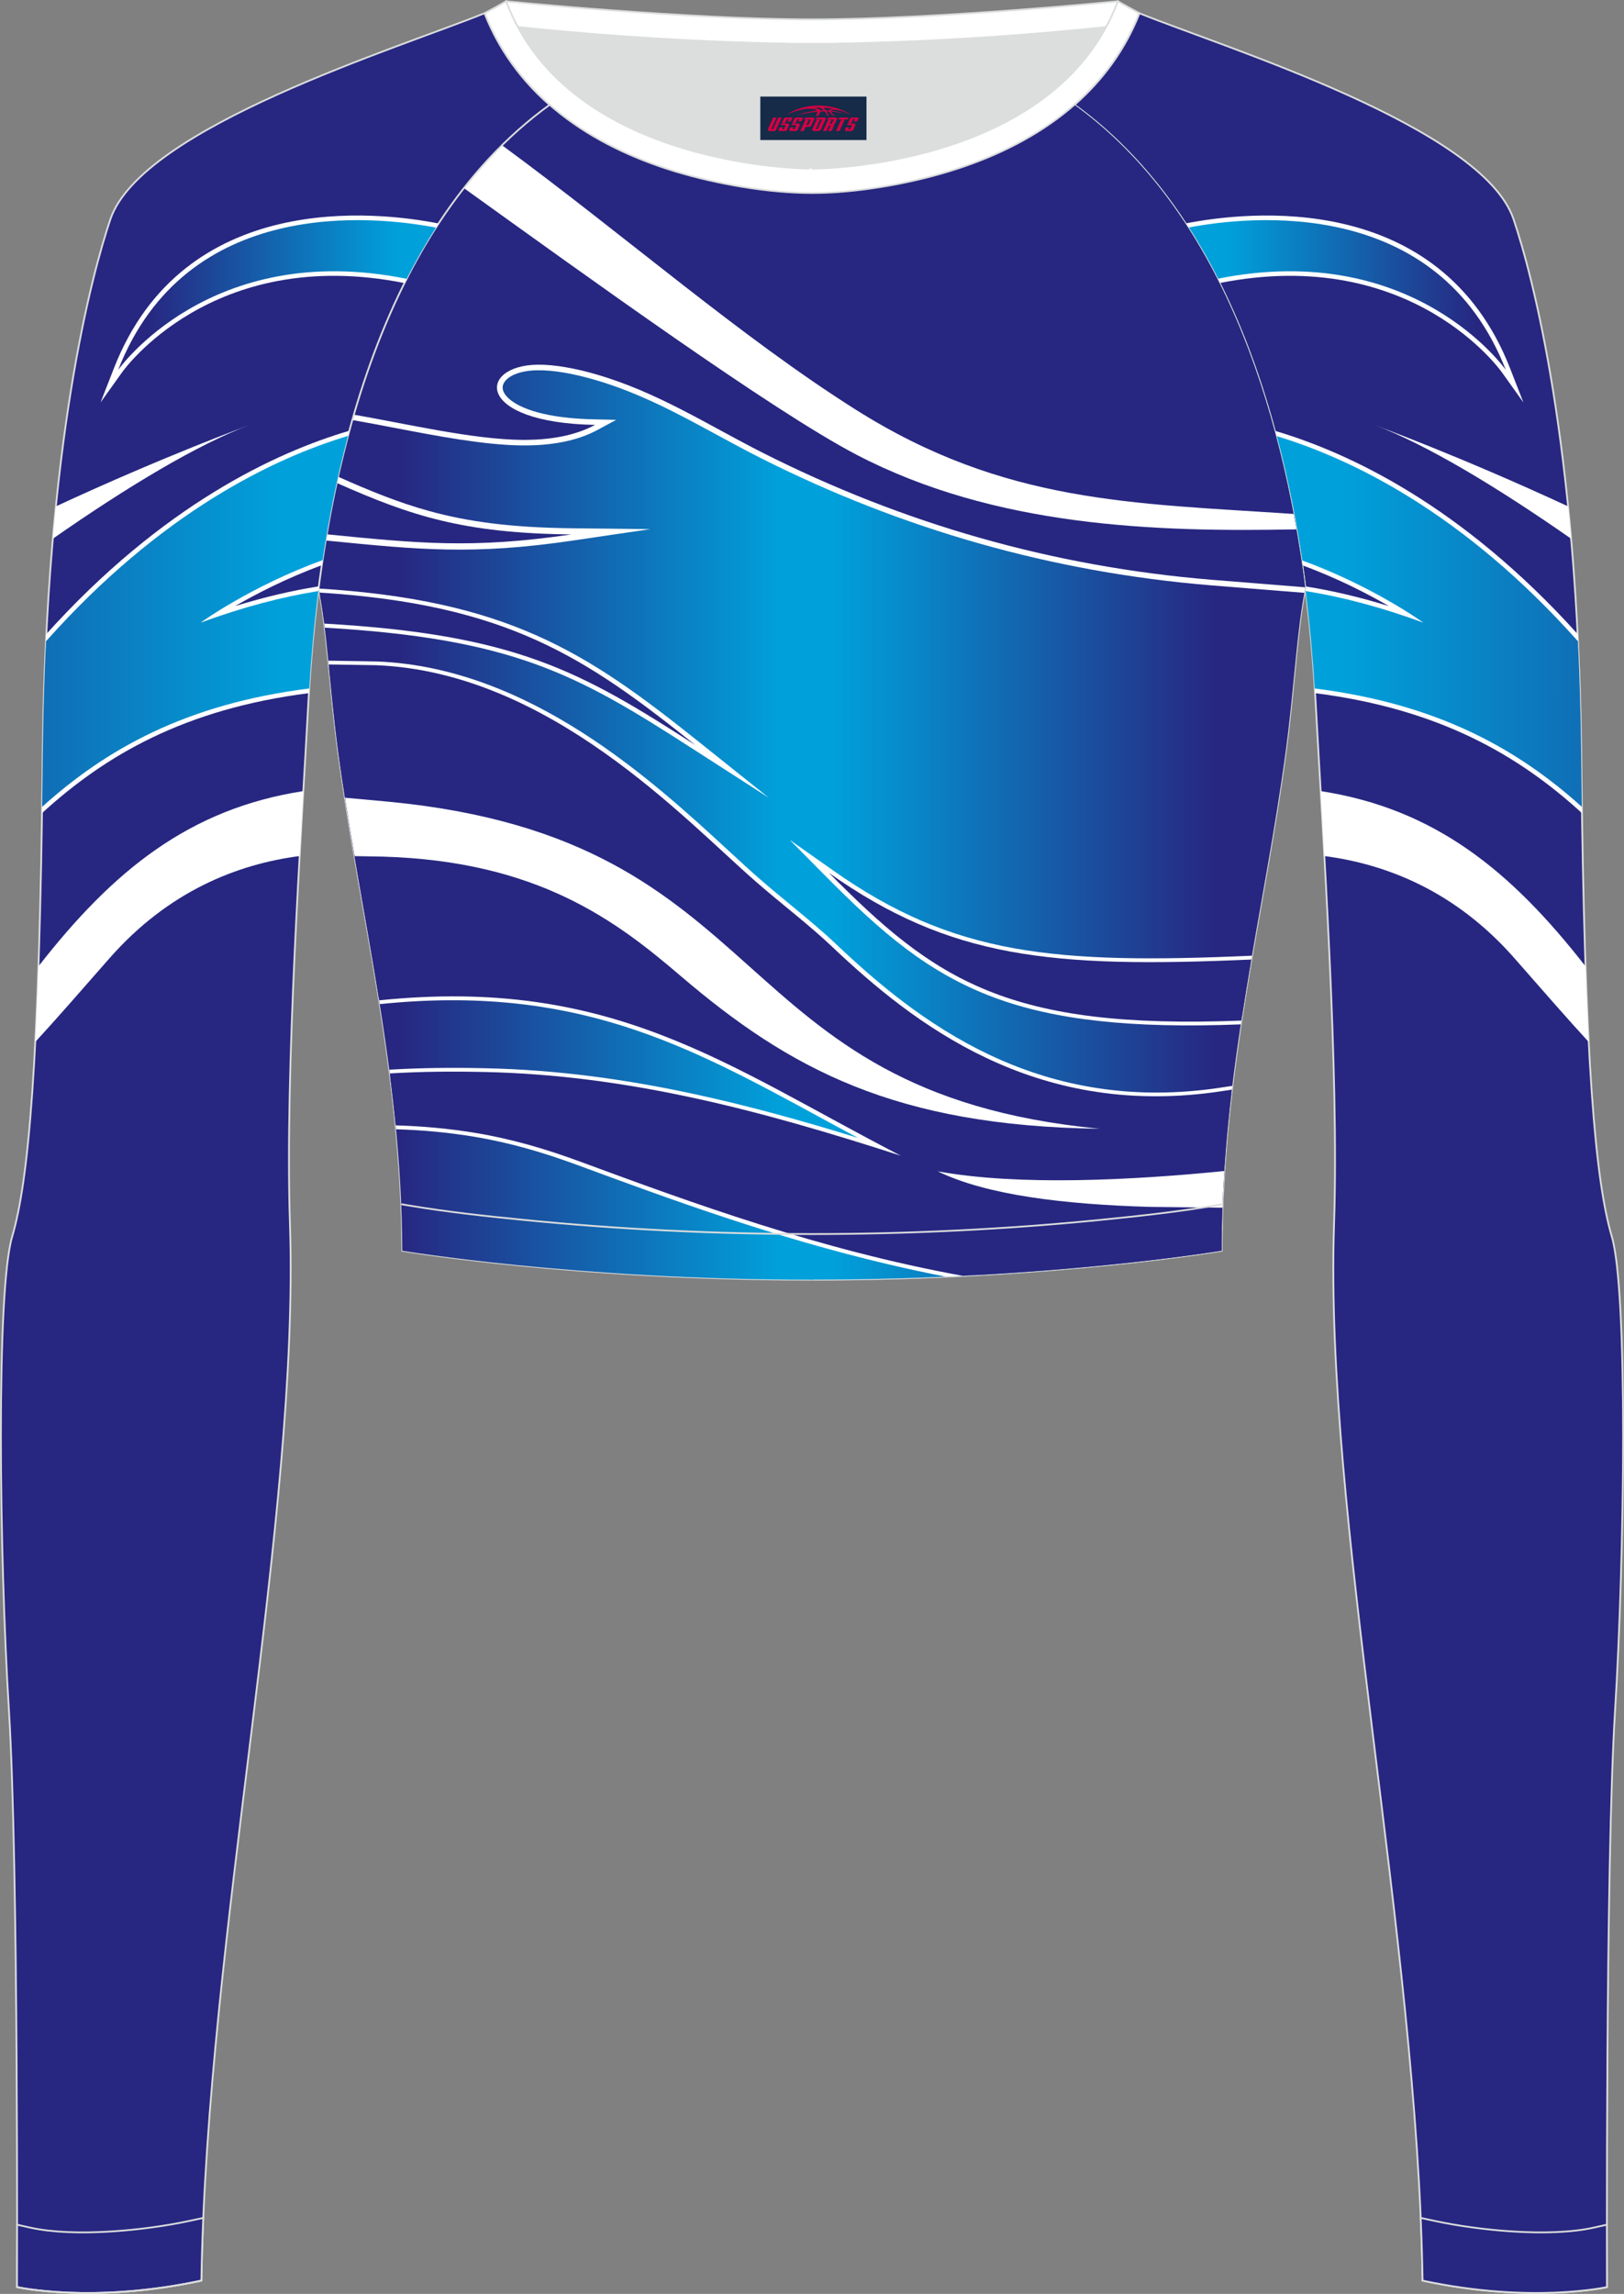
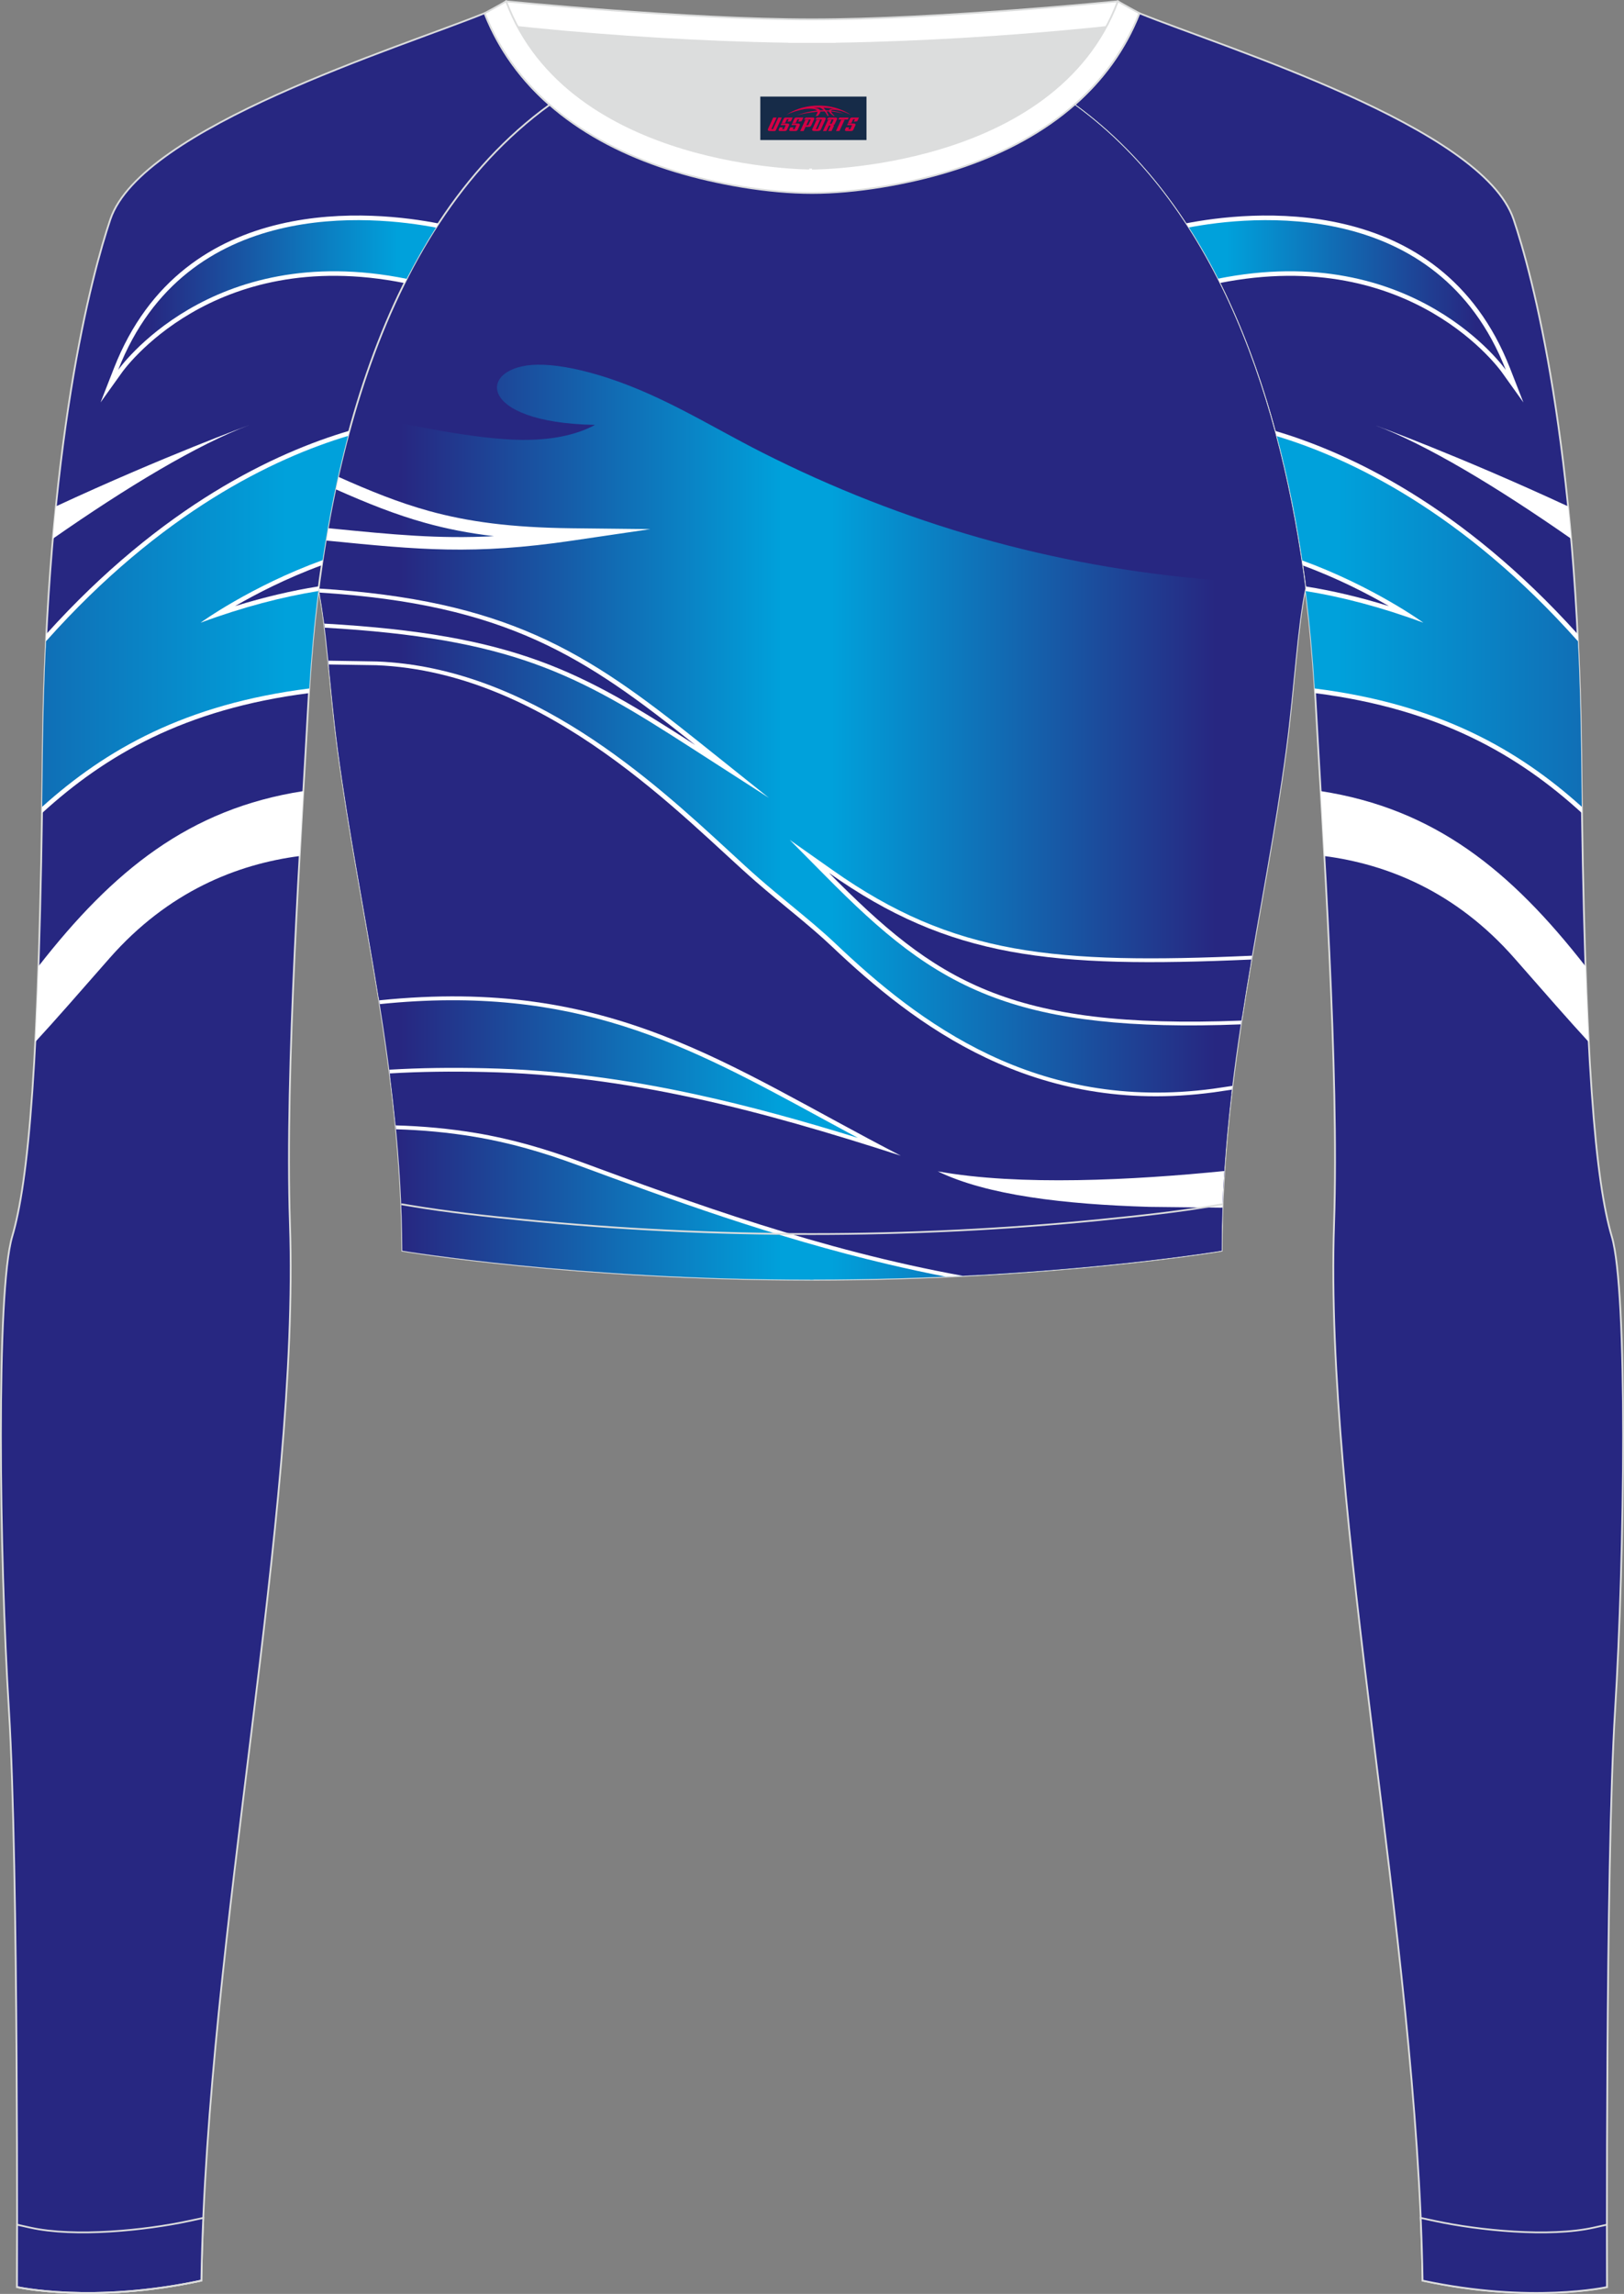
<svg xmlns="http://www.w3.org/2000/svg" version="1.1" id="图层_1" x="0px" y="0px" width="367.03px" height="518.23px" viewBox="0 0 367.03 518.23" enable-background="new 0 0 367.03 518.23" xml:space="preserve">
  <rect x="0" y="0" width="367.03" height="518.23" fill="#808080" stroke="none" />
  <g>
    <path fill-rule="evenodd" clip-rule="evenodd" fill="#DCDDDD" d="M113.76,2.85c0,0,45.04,4.28,69.79,4.28s70.34-3.09,70.34-3.09   S241.33,40.8,183.46,40.8C125.59,40.79,113.76,2.85,113.76,2.85z" />
    <path fill-rule="evenodd" clip-rule="evenodd" fill="#FFFFFF" stroke="#DCDDDD" stroke-width="0.4" stroke-miterlimit="22.926" d="   M258.74,5.16l-5.47,0.6c-18.61,2.04-37.83,3.37-56.53,3.92c-2.57,0.08-5.14,0.13-7.72,0.17v0.04h-11.01V9.85   c-2.57-0.04-5.14-0.09-7.72-0.17c-18.7-0.55-37.91-1.88-56.53-3.92l-5.47-0.6l6.07-4.87c0,0,40.87,4.09,69.14,4.09   s69.11-4.09,69.11-4.09L258.74,5.16z" />
    <path fill-rule="evenodd" clip-rule="evenodd" fill="#272781" stroke="#DCDDDD" stroke-width="0.4" stroke-miterlimit="22.926" d="   M342.07,49.53c4.19,12.38,14.56,50.77,15.29,121.02s3.28,96.45,6.92,108.83c3.64,12.37,2.91,71.7,0.73,107.01   c-2.18,35.3-1.82,130.3-1.82,130.3s-17.11,3.82-41.67-1.46c-1.26-78.2-22.24-172.66-20.02-238.76c1.17-34.86-2.6-88.69-4.18-118.11   c-2.53-47.15-14.73-105.86-54.5-134.67v-0.01c6.29-5.51,11.4-12.33,14.69-20.69C276.77,10.8,335.02,28.67,342.07,49.53z" />
    <g>
      <path fill-rule="evenodd" clip-rule="evenodd" fill="#FFFFFF" d="M288.67,99.61c-0.2-0.77-0.41-1.54-0.61-2.3    c16.7,4.91,42.27,16.85,68.49,45.93c0.05,1.07,0.1,2.15,0.15,3.24C330.79,117.01,305.43,104.73,288.67,99.61L288.67,99.61z     M357.48,180.86l0.05,2.84c-14.32-13.07-32.21-23.53-60.32-27.11l-0.13-2.09C325.05,157.97,343.1,168.09,357.48,180.86    L357.48,180.86z M321.35,141.65l7.09,2.63l-6.14-4.43c-0.05-0.03-11.64-8.47-28.36-14.46c0.12,0.76,0.24,1.53,0.35,2.3    c8.08,2.97,14.87,6.5,19.6,9.24c-6.62-2.05-12.86-3.5-18.65-4.42l-0.29-0.04c0.09,0.71,0.18,1.42,0.27,2.13    C303.12,135.88,311.91,138.16,321.35,141.65z" />
      <linearGradient id="SVGID_1_" gradientUnits="userSpaceOnUse" x1="-503.091" y1="140.375" x2="-636.224" y2="140.375" gradientTransform="matrix(-1 0 0 1 -200.61 0)">
        <stop offset="0" style="stop-color:#00A1DB" />
        <stop offset="1" style="stop-color:#272781" />
      </linearGradient>
      <path fill-rule="evenodd" clip-rule="evenodd" fill="url(#SVGID_1_)" d="M294.11,126.54c16.31,5.93,27.58,14.14,27.58,14.14    c-9.61-3.56-18.56-5.86-26.61-7.15c0.95,7.49,1.61,14.87,2.05,22.01c28.04,3.52,46.01,13.81,60.36,26.73    c-0.05-3.77-0.1-7.67-0.14-11.73c-0.09-9.09-0.35-17.64-0.73-25.67c-26.04-29.23-51.51-41.36-68.25-46.39    C290.84,107.75,292.71,117.19,294.11,126.54z" />
      <path fill-rule="evenodd" clip-rule="evenodd" fill="#FFFFFF" d="M354.39,114.4c-24.47-11.36-43.8-18.4-43.8-18.4    c11.73,4.37,27.85,14.09,44.48,25.7C354.86,119.2,354.63,116.77,354.39,114.4z" />
      <path fill-rule="evenodd" clip-rule="evenodd" fill="#FFFFFF" d="M267.9,50.49c13.86-2.73,57.54-7.8,73.38,32.72l3.01,7.7    l-4.81-6.73c-0.06-0.09-20.23-28.94-63.88-20.23c-0.32-0.64-0.64-1.27-0.97-1.9c33.26-6.85,53.48,7.55,61.92,15.76    c-16.77-31.73-54.05-27.98-67.46-25.46C268.7,51.73,268.3,51.11,267.9,50.49z" />
      <linearGradient id="SVGID_2_" gradientUnits="userSpaceOnUse" x1="-477.828" y1="66.656" x2="-534.187" y2="66.656" gradientTransform="matrix(-1 0 0 1 -200.61 0)">
        <stop offset="0" style="stop-color:#00A1DB" />
        <stop offset="1" style="stop-color:#272781" />
      </linearGradient>
      <path fill-rule="evenodd" clip-rule="evenodd" fill="url(#SVGID_2_)" d="M275.12,62.99c44.51-9.01,65.2,20.59,65.2,20.59    c-15.38-39.35-57.74-34.86-71.82-32.16C270.88,55.14,273.09,59.01,275.12,62.99z" />
      <path fill-rule="evenodd" clip-rule="evenodd" fill="#FFFFFF" d="M359.04,235.38c-4.37-4.73-9.7-10.84-16.77-18.9    c-13.3-15.14-28.89-21.26-42.97-23.09c-0.28-5.08-0.56-10-0.83-14.67c25.81,3.99,43.01,17.99,59.86,39.59    C358.54,224.58,358.78,230.24,359.04,235.38z" />
    </g>
    <path fill-rule="evenodd" clip-rule="evenodd" fill="#272781" stroke="#DCDDDD" stroke-width="0.4" stroke-miterlimit="22.926" d="   M72.01,132.93L72.01,132.93c1.86,8.67,2.5,22.24,4.37,36.34c4.92,36.95,14.4,72.23,14.55,113.28c0,0,38.98,6.55,92.58,6.55   s92.58-6.55,92.58-6.55c0-40.87,9.62-76.33,14.55-113.28c1.88-14.1,2.51-27.66,4.37-36.34c-5.31-41.2-19.32-85.35-52.11-109.17   l-0.1-0.07c-7.94,6.95-17.78,11.81-28.28,15.01c-9.35,2.85-21.14,4.92-31.01,4.91c-9.87,0.01-21.66-2.05-31.01-4.91   c-10.51-3.21-20.34-8.07-28.28-15.01l-0.09,0.07l0,0l-0.02,0.01c-0.57,0.41-1.13,0.83-1.69,1.26l-0.55,0.43   c-0.37,0.29-0.74,0.57-1.1,0.86c-0.22,0.18-0.44,0.36-0.67,0.54c-0.34,0.27-0.67,0.55-1,0.83l-0.63,0.53   c-0.36,0.31-0.71,0.62-1.07,0.93c-0.18,0.15-0.35,0.31-0.53,0.46c-0.52,0.46-1.03,0.93-1.53,1.4l-0.26,0.25   c-0.42,0.4-0.84,0.8-1.26,1.21l-0.53,0.52c-0.33,0.33-0.67,0.66-0.99,1l-0.52,0.53c-0.32,0.33-0.64,0.67-0.96,1.01l-0.54,0.58   c-0.33,0.36-0.66,0.72-0.99,1.09l-0.42,0.47c-0.46,0.51-0.91,1.03-1.35,1.56l-0.37,0.45c-0.34,0.4-0.67,0.8-1,1.21l-0.46,0.57   c-0.29,0.36-0.57,0.71-0.85,1.07l-0.51,0.65c-0.29,0.38-0.58,0.76-0.87,1.15l-0.39,0.51c-0.33,0.45-0.66,0.9-0.99,1.36l-0.3,0.41   c-0.4,0.56-0.8,1.13-1.19,1.69l-0.4,0.6c-0.26,0.38-0.52,0.77-0.78,1.15l-0.49,0.74c-0.24,0.36-0.47,0.73-0.7,1.09l-0.44,0.7   c-0.25,0.4-0.49,0.8-0.74,1.2l-0.4,0.65c-0.3,0.49-0.59,0.98-0.88,1.48l-0.2,0.34l0,0l-0.18,0.32c-0.29,0.51-0.58,1.02-0.87,1.53   l-0.37,0.66c-0.23,0.41-0.46,0.83-0.68,1.25l-0.39,0.73l-0.63,1.21l-0.39,0.75c-0.22,0.44-0.44,0.88-0.66,1.32l-0.31,0.62   c-0.31,0.63-0.62,1.25-0.91,1.89l-0.35,0.74l-0.56,1.2l-0.42,0.92l-0.49,1.09l-0.39,0.88l-0.51,1.19l-0.35,0.83l-0.53,1.28   l-0.31,0.76c-0.26,0.65-0.53,1.31-0.78,1.97l-0.25,0.64l-0.53,1.38l-0.35,0.94l-0.4,1.1l-0.37,1.02l-0.39,1.1l-0.32,0.92   c-0.15,0.44-0.3,0.89-0.45,1.33l-0.41,1.23c-0.16,0.5-0.33,1.01-0.49,1.51l-0.34,1.09l-0.3,0.98l-0.34,1.11l-0.3,0.99l-0.34,1.16   l-0.28,0.98l-0.31,1.09l-0.32,1.16c-0.17,0.64-0.35,1.28-0.51,1.92l-0.27,1.02l-0.31,1.22l-0.21,0.85l-0.3,1.22l-0.25,1.04   l-0.24,1.02l-0.29,1.27l-0.21,0.92l-0.02,0.08c-0.14,0.65-0.29,1.29-0.43,1.94l-0.21,1.01l-0.23,1.09l-0.24,1.2l-0.19,0.95   l-0.23,1.18l-0.19,0.98l-0.23,1.2l-0.18,1l-0.19,1.08l-0.01,0.04c-0.11,0.65-0.23,1.3-0.34,1.95l-0.22,1.3l-0.14,0.86l-0.18,1.13   l-0.16,1.06l-0.18,1.21l-0.12,0.81l-0.18,1.25l-0.14,1l-0.15,1.1C72.18,131.64,72.09,132.28,72.01,132.93z" />
    <linearGradient id="SVGID_3_" gradientUnits="userSpaceOnUse" x1="176.703" y1="156.398" x2="90.594" y2="156.398">
      <stop offset="0" style="stop-color:#00A1DB" />
      <stop offset="1" style="stop-color:#272781" />
    </linearGradient>
    <path fill-rule="evenodd" clip-rule="evenodd" fill="url(#SVGID_3_)" d="M183.86,289.1V43.6h-0.34   c-9.87,0.01-21.66-2.05-31.01-4.91c-10.51-3.21-20.34-8.07-28.28-15.01l-0.09,0.07l0,0l-0.02,0.01c-0.57,0.41-1.13,0.83-1.69,1.26   l-0.55,0.43c-0.37,0.29-0.74,0.57-1.1,0.86c-0.22,0.18-0.44,0.36-0.67,0.54c-0.34,0.27-0.67,0.55-1,0.83l-0.63,0.53   c-0.36,0.31-0.71,0.62-1.07,0.93c-0.18,0.15-0.35,0.31-0.53,0.46c-0.52,0.46-1.03,0.93-1.53,1.4l-0.26,0.25   c-0.42,0.4-0.84,0.8-1.26,1.21l-0.53,0.52c-0.33,0.33-0.67,0.66-0.99,1l-0.52,0.53c-0.32,0.33-0.64,0.67-0.96,1.01l-0.54,0.58   c-0.33,0.36-0.66,0.72-0.99,1.09l-0.42,0.47c-0.46,0.51-0.91,1.03-1.35,1.56l-0.37,0.45c-0.34,0.4-0.67,0.8-1,1.21l-0.46,0.57   c-0.29,0.36-0.57,0.71-0.85,1.07l-0.51,0.65c-0.29,0.38-0.58,0.76-0.87,1.15l-0.39,0.51c-0.33,0.45-0.66,0.9-0.99,1.36l-0.3,0.41   c-0.4,0.56-0.8,1.13-1.19,1.69l-0.4,0.6c-0.26,0.38-0.52,0.77-0.78,1.15l-0.49,0.74c-0.24,0.36-0.47,0.73-0.7,1.09l-0.44,0.7   c-0.25,0.4-0.49,0.8-0.74,1.2l-0.4,0.65c-0.3,0.49-0.59,0.98-0.88,1.48l-0.2,0.34l0,0l-0.18,0.32c-0.29,0.51-0.58,1.02-0.87,1.53   l-0.37,0.66c-0.23,0.41-0.46,0.83-0.68,1.25l-0.39,0.73l-0.63,1.21l-0.39,0.75c-0.22,0.44-0.44,0.88-0.66,1.32l-0.31,0.62   c-0.31,0.63-0.62,1.25-0.91,1.89l-0.35,0.74l-0.56,1.2l-0.42,0.92l-0.49,1.09l-0.39,0.88l-0.51,1.19l-0.35,0.83l-0.53,1.28   l-0.31,0.76c-0.26,0.65-0.53,1.31-0.78,1.97l-0.25,0.64l-0.53,1.38l-0.35,0.94l-0.4,1.1l-0.37,1.02l-0.39,1.1l-0.32,0.92   c-0.15,0.44-0.3,0.89-0.45,1.33l-0.41,1.23c-0.16,0.5-0.33,1.01-0.49,1.51l-0.34,1.09l-0.3,0.98l-0.34,1.11l-0.3,0.99l-0.34,1.16   l-0.28,0.98l-0.31,1.09L79,97.11c-0.17,0.64-0.35,1.28-0.51,1.92l-0.27,1.02l-0.31,1.22l-0.21,0.85l-0.3,1.22l-0.25,1.04   l-0.24,1.02l-0.29,1.27l-0.21,0.92l-0.02,0.08c-0.14,0.65-0.29,1.29-0.43,1.94l-0.21,1.01l-0.23,1.09l-0.24,1.2l-0.19,0.95   l-0.23,1.18l-0.19,0.98l-0.23,1.2l-0.18,1l-0.19,1.08l-0.01,0.04c-0.11,0.65-0.23,1.3-0.34,1.95l-0.22,1.3l-0.14,0.86l-0.18,1.13   l-0.16,1.06l-0.18,1.21l-0.12,0.81l-0.18,1.25l-0.14,1l-0.15,1.1c-0.09,0.65-0.17,1.29-0.26,1.93l0,0   c1.86,8.67,2.5,22.24,4.37,36.34c4.92,36.95,14.4,72.23,14.55,113.28c0,0,38.98,6.55,92.58,6.55L183.86,289.1z" />
    <linearGradient id="SVGID_4_" gradientUnits="userSpaceOnUse" x1="187.819" y1="156.393" x2="274.598" y2="156.393">
      <stop offset="0" style="stop-color:#00A1DB" />
      <stop offset="1" style="stop-color:#272781" />
    </linearGradient>
    <path fill-rule="evenodd" clip-rule="evenodd" fill="url(#SVGID_4_)" d="M183.17,289.1V43.6h0.34c9.87,0.01,21.66-2.05,31.01-4.91   c10.51-3.21,20.34-8.07,28.28-15.01l0.1,0.07c32.79,23.82,46.8,67.98,52.11,109.17c-1.86,8.67-2.5,22.24-4.37,36.34   c-4.92,36.95-14.55,72.41-14.55,113.28c0,0-38.98,6.55-92.58,6.55L183.17,289.1z" />
    <path fill-rule="evenodd" clip-rule="evenodd" fill="#FFFFFF" d="M75.79,110.5c7.21,3.2,13.53,5.74,20.33,7.63   c4.79,1.33,9.81,2.33,15.53,3c-12.58,0.66-22.91-0.36-37.2-1.78l-0.37-0.04v0.02c-0.11,0.65-0.23,1.3-0.34,1.95l-0.14,0.82   l0.57,0.06c20.45,2.03,32.88,3.26,55.14-0.02l17.66-2.6l-17.86-0.2c-13.67-0.16-23.35-1.47-32.22-3.92   c-6.82-1.89-13.18-4.47-20.5-7.73c-0.14,0.64-0.28,1.27-0.42,1.91L75.79,110.5z" />
-     <path fill-rule="evenodd" clip-rule="evenodd" fill="#272781" d="M76.09,109.09c16.83,7.49,28.71,11.37,53.01,11.65   c-22.26,3.28-34.65,2.01-55.26-0.03l0.24-1.37l0.01-0.04l0.19-1.08l0.18-1l0.23-1.2l0.19-0.98l0.23-1.18l0.19-0.95l0.24-1.2   l0.23-1.09l0.21-1.01L76.09,109.09z" />
-     <path fill-rule="evenodd" clip-rule="evenodd" fill="#FFFFFF" d="M134.5,94.74c-10.92-0.2-17.1-2.38-19.68-4.86   c-0.73-0.71-1.12-1.41-1.2-2.06c-0.08-0.59,0.11-1.17,0.52-1.7c1.11-1.4,3.67-2.42,7.32-2.47c1.76-0.03,3.73,0.15,5.85,0.5   c2.24,0.37,4.64,0.93,7.11,1.65c10.07,2.92,18.87,7.69,27.63,12.45c3.19,1.73,6.37,3.46,9.58,5.08   c16.08,8.13,32.64,14.62,49.68,19.45c16.98,4.81,34.42,7.97,52.3,9.45c0.74,0.06,8.94,0.72,15.4,1.24l5.79,0.46   c0.07-0.34,0.13-0.67,0.2-0.99l-0.2-1.52l-5.59-0.45c-6.27-0.5-14.56-1.17-15.4-1.24c-17.74-1.47-35.01-4.59-51.8-9.35   c-16.87-4.78-33.28-11.21-49.22-19.27c-3.22-1.63-6.36-3.33-9.51-5.04c-8.89-4.82-17.81-9.67-28.15-12.66   c-2.57-0.74-5.07-1.33-7.41-1.71c-2.25-0.37-4.38-0.56-6.3-0.53c-4.49,0.06-7.76,1.48-9.31,3.44c-0.84,1.06-1.2,2.27-1.04,3.53   c0.15,1.2,0.79,2.41,1.96,3.54c2.44,2.36,7.46,4.46,15.66,5.26c-0.59,0.16-1.18,0.3-1.79,0.42c-2.77,0.57-5.75,0.8-8.85,0.77   c-8.33-0.08-18.83-2.09-28.5-3.95c-3.17-0.61-6.26-1.2-9.21-1.71l-0.08,0.26l-0.34,1.16l-0.28,0.98l-0.01,0.02   c2.93,0.51,6.13,1.12,9.43,1.75c9.76,1.87,20.35,3.91,28.96,3.99c3.28,0.03,6.45-0.22,9.39-0.82c2.77-0.57,5.36-1.45,7.67-2.7   l4.17-2.26L134.5,94.74z" />
    <path fill-rule="evenodd" clip-rule="evenodd" fill="#272781" d="M134.48,95.99c-27.27-0.51-26.53-13.4-13.03-13.6   c3.78-0.05,8.41,0.77,13.34,2.2c13.87,4.02,25.25,11.45,37.43,17.62c31.97,16.17,65.82,25.81,101.5,28.76   c1.08,0.09,16.22,1.31,21.26,1.71c-5.34-41.12-19.36-85.15-52.08-108.92l-0.1-0.07c-7.94,6.95-17.78,11.81-28.28,15.01   c-9.35,2.85-21.14,4.92-31.01,4.91c-9.87,0.01-21.66-2.05-31.01-4.91c-10.51-3.21-20.34-8.07-28.28-15.01l-0.09,0.07l0,0   l-0.02,0.01c-0.57,0.41-1.13,0.83-1.69,1.26l-0.55,0.43c-0.37,0.29-0.74,0.57-1.1,0.86c-0.22,0.18-0.44,0.36-0.67,0.54   c-0.34,0.27-0.67,0.55-1,0.83l-0.63,0.53c-0.36,0.31-0.71,0.62-1.07,0.93c-0.18,0.15-0.35,0.31-0.53,0.46   c-0.52,0.46-1.03,0.93-1.53,1.4l-0.26,0.25c-0.42,0.4-0.84,0.8-1.26,1.21l-0.53,0.52c-0.33,0.33-0.67,0.66-0.99,1l-0.52,0.53   c-0.32,0.33-0.64,0.67-0.96,1.01l-0.54,0.58c-0.33,0.36-0.66,0.72-0.99,1.09l-0.42,0.47c-0.46,0.51-0.91,1.03-1.35,1.56l-0.37,0.45   c-0.34,0.4-0.67,0.8-1,1.21l-0.46,0.57c-0.29,0.36-0.57,0.71-0.85,1.07l-0.51,0.65c-0.29,0.38-0.58,0.76-0.87,1.15l-0.39,0.51   c-0.33,0.45-0.66,0.9-0.99,1.36l-0.3,0.41c-0.4,0.56-0.8,1.13-1.19,1.69l-0.4,0.6c-0.26,0.38-0.52,0.77-0.78,1.15l-0.49,0.74   c-0.24,0.36-0.47,0.73-0.7,1.09l-0.44,0.7c-0.25,0.4-0.49,0.8-0.74,1.2l-0.4,0.65c-0.3,0.49-0.59,0.98-0.88,1.48l-0.2,0.34l0,0   l-0.18,0.32c-0.29,0.51-0.58,1.02-0.87,1.53l-0.37,0.66c-0.23,0.41-0.46,0.83-0.68,1.25l-0.39,0.73l-0.63,1.21l-0.39,0.75   c-0.22,0.44-0.44,0.88-0.66,1.32l-0.31,0.62c-0.31,0.63-0.62,1.25-0.91,1.89l-0.35,0.74l-0.56,1.2l-0.42,0.92l-0.49,1.09   l-0.39,0.88l-0.51,1.19l-0.35,0.83l-0.53,1.28l-0.31,0.76c-0.26,0.65-0.53,1.31-0.78,1.97l-0.25,0.64l-0.53,1.38l-0.35,0.94   l-0.4,1.1l-0.37,1.02l-0.39,1.1l-0.32,0.92c-0.15,0.44-0.3,0.89-0.45,1.33l-0.41,1.23c-0.16,0.5-0.33,1.01-0.49,1.51l-0.34,1.09   l-0.3,0.98l-0.34,1.11l-0.3,0.99l-0.28,0.95c11.78,2.03,26.75,5.59,38.05,5.7C124.19,99.42,129.91,98.46,134.48,95.99z" />
-     <path fill-rule="evenodd" clip-rule="evenodd" fill="#FFFFFF" d="M104.85,42.5c27.25,19.57,69.77,50.35,88.73,60.23   c31.24,16.29,67.31,17.5,99.41,16.86c-0.2-1.16-0.41-2.32-0.63-3.48c-36.48-2.45-65.36-2.37-98.91-23.53   c-26.01-16.4-52.04-39.23-79.98-59.76l-0.16,0.16c-0.33,0.33-0.67,0.66-0.99,1l-0.52,0.53c-0.32,0.33-0.64,0.67-0.96,1.01   l-0.54,0.58c-0.33,0.36-0.66,0.72-0.99,1.09l-0.42,0.47c-0.46,0.51-0.91,1.03-1.35,1.56l-0.37,0.45c-0.34,0.4-0.67,0.8-1,1.21   l-0.46,0.57C105.41,41.79,105.13,42.14,104.85,42.5z" />
    <g>
      <path fill-rule="evenodd" clip-rule="evenodd" fill="#FFFFFF" d="M72.38,134.79c20.41,1.32,35,4.8,47.44,10.29    c7.16,3.16,13.62,7,20.08,11.49c-5.89-3.27-11.72-6.03-18.16-8.33c-12.35-4.4-26.92-7.05-48.56-8.26c0.08,0.59,0.15,1.2,0.23,1.82    c20.99,1.21,35.17,3.81,47.17,8.08c12.49,4.45,22.68,10.73,35.76,19.15l17.44,11.22l-15.74-12.58    c-12.74-10.18-23.6-18.29-36.88-24.16c-12.86-5.68-27.94-9.25-49.13-10.55C72.14,133.54,72.26,134.15,72.38,134.79z" />
      <path fill-rule="evenodd" clip-rule="evenodd" fill="#272781" d="M72.2,133.87c42.44,2.67,60.06,14.57,84.93,34.44    c-25.83-16.63-40.47-24.97-83.84-27.43C72.97,138.32,72.62,135.97,72.2,133.87z" />
      <path fill-rule="evenodd" clip-rule="evenodd" fill="#FFFFFF" d="M74.38,150.97l6.41,0.1c2.03,0.03,3.74,0.06,4.09,0.08l0,0    c33.59,1.34,60.99,26.57,78,42.24c2.57,2.37,4.9,4.51,7.05,6.38c2.31,2.02,4.67,3.95,7,5.88c3.57,2.94,7.09,5.84,10.15,8.74    c9.44,8.95,20.91,18.62,35.17,25.37c14.34,6.79,31.46,10.64,52.1,7.89l0,0c0.16-0.02,1.72-0.25,3.96-0.58l0.21-1.75    c-2.42,0.36-4.13,0.61-4.34,0.64c-20.02,2.67-36.66-1.08-50.6-7.68c-14.03-6.65-25.36-16.19-34.68-25.04    c-3.15-2.99-6.67-5.88-10.23-8.82c-2.34-1.93-4.71-3.88-6.97-5.85c-2.05-1.78-4.41-3.96-7-6.35    c-17.22-15.86-44.97-41.4-79.46-42.78l0,0c-0.16-0.01-1.94-0.04-4.16-0.07l-6.84-0.11L74.38,150.97L74.38,150.97z M221.52,288.02    c-6.78-1.15-13.41-2.52-19.9-4.04c-25.73-6.06-49.13-14.65-70-22.35c-3.91-1.44-7.78-2.72-11.71-3.82    c-3.95-1.1-7.95-2.01-12.08-2.69c-6.13-1.02-12.24-1.58-18.48-1.73l0.17,1.73c5.94,0.17,11.77,0.71,17.62,1.68    c4.06,0.67,7.97,1.56,11.81,2.63c3.86,1.07,7.67,2.34,11.53,3.76c20.95,7.73,44.44,16.36,70.29,22.44c4.26,1,8.59,1.94,12.98,2.79    C216.4,288.3,218.99,288.17,221.52,288.02L221.52,288.02z M88.22,243.36l-0.22-1.7c7.04-0.42,14.03-0.5,21.71-0.33    c16.22,0.35,31.8,2.5,47.36,5.87c12.2,2.64,24.37,6.02,36.81,9.86c-2.76-1.48-5.46-2.95-8.12-4.4    c-30.57-16.64-55.76-30.34-99.91-25.82l-0.27-1.68c45.1-4.67,70.62,9.21,101.6,26.07c5.49,2.99,11.15,6.07,17.1,9.15l9.91,5.12    l-11.13-3.6c-15.99-5.17-31.4-9.72-46.81-13.05c-15.39-3.33-30.8-5.46-46.83-5.8C101.93,242.89,95.1,242.96,88.22,243.36z" />
      <path fill-rule="evenodd" clip-rule="evenodd" fill="#272781" d="M74.29,150.11c3.57,0.05,10.23,0.15,10.75,0.17    c39.18,1.57,69.79,34.96,85.76,48.87c5.77,5.03,12.03,9.77,17.17,14.64c18.76,17.8,45.61,38.42,86.28,32.99    c0.18-0.02,1.82-0.27,4.15-0.61c-1.4,11.74-2.31,23.8-2.31,36.37c0,0-23.24,3.9-58.5,5.69c-32.32-5.88-61.28-16.5-86.55-25.83    c-7.77-2.86-15.37-5.09-23.56-6.45c-5.99-0.99-11.96-1.54-18.05-1.71c-0.39-3.95-0.84-7.86-1.33-11.74    c6.96-0.41,13.87-0.49,21.46-0.32c32.25,0.7,62,8.56,94.02,18.91c-39.47-20.4-65.3-40.52-117.88-35.1    c-3.05-19.15-6.79-37.72-9.33-56.74C75.5,162.61,74.89,156.07,74.29,150.11z" />
      <path fill-rule="evenodd" clip-rule="evenodd" fill="#FFFFFF" d="M211.93,264.62c11.16,5.43,28.63,7.45,47.79,8.03    c0.79,0.02,8,0.1,16.55,0.18c0.1-2.78,0.24-5.54,0.42-8.28C256.26,266.6,230.29,267.97,211.93,264.62z" />
-       <path fill-rule="evenodd" clip-rule="evenodd" fill="#FFFFFF" d="M77.97,180.22c4.51,0.41,9.13,0.83,9.79,0.89    c88.81,8.5,74.65,65.63,160.77,73.89c-46.18-0.61-70.09-13.47-94.79-34.59c-14.61-12.49-32.26-25.85-67.22-26.89    c-0.47-0.01-3.31-0.06-6.38-0.11C79.38,189.01,78.65,184.62,77.97,180.22z" />
      <path fill-rule="evenodd" clip-rule="evenodd" fill="#FFFFFF" d="M186.44,197.77c12.72,12.87,23.33,22.06,38.31,27.61    c13.5,5,30.49,7.01,55.68,6.04l0.26-1.72c-24.88,0.97-41.59-0.99-54.8-5.88c-11.81-4.38-20.89-11.13-30.56-20.26    c10.74,6.35,21.23,10.2,33.2,12.35c14.73,2.65,31.68,2.71,54.12,1.72l0.29-1.72c-22.33,0.99-39.15,0.94-53.69-1.67    c-14.85-2.67-27.39-8.02-41.09-17.68l-9.69-6.83L186.44,197.77z" />
      <path fill-rule="evenodd" clip-rule="evenodd" fill="#272781" d="M187.36,197.21c24.04,24.32,40.42,35.4,93.19,33.36    c0.71-4.63,1.47-9.22,2.25-13.8C237.43,218.78,214.67,216.47,187.36,197.21z" />
    </g>
    <path fill-rule="evenodd" clip-rule="evenodd" fill="#272781" stroke="#DCDDDD" stroke-width="0.4" stroke-miterlimit="22.926" d="   M24.95,49.53C20.77,61.9,10.39,100.3,9.66,170.55C8.94,240.79,6.39,267,2.75,279.37s-2.91,71.7-0.73,107.01   c2.18,35.3,1.82,130.3,1.82,130.3s17.11,3.82,41.67-1.46c1.26-78.2,22.24-172.66,20.02-238.76c-1.17-34.86,2.6-88.69,4.18-118.11   c2.53-47.15,14.73-105.86,54.5-134.67v-0.01c-6.29-5.51-11.39-12.33-14.69-20.69C90.26,10.8,32.01,28.67,24.95,49.53z" />
    <path fill-rule="evenodd" clip-rule="evenodd" fill="#FFFFFF" d="M78.35,99.61c-16.76,5.12-42.12,17.4-68.03,46.87   c0.05-1.09,0.1-2.17,0.15-3.24c26.22-29.08,51.79-41.02,68.49-45.93C78.76,98.07,78.55,98.84,78.35,99.61L78.35,99.61z    M9.54,180.86c14.38-12.77,32.43-22.89,60.4-26.36l-0.13,2.09c-28.11,3.58-46,14.04-60.32,27.11L9.54,180.86L9.54,180.86z    M71.8,134.6c0.09-0.71,0.18-1.42,0.27-2.13l-0.29,0.04c-5.79,0.92-12.03,2.37-18.65,4.42c4.73-2.74,11.52-6.27,19.6-9.24   c0.11-0.77,0.23-1.54,0.35-2.3c-16.72,5.99-28.31,14.43-28.36,14.46l-6.14,4.43l7.09-2.63C55.11,138.16,63.9,135.88,71.8,134.6z" />
    <linearGradient id="SVGID_5_" gradientUnits="userSpaceOnUse" x1="64.534" y1="140.378" x2="-68.598" y2="140.378">
      <stop offset="0" style="stop-color:#00A1DB" />
      <stop offset="1" style="stop-color:#272781" />
    </linearGradient>
    <path fill-rule="evenodd" clip-rule="evenodd" fill="url(#SVGID_5_)" d="M78.65,98.48c-16.74,5.03-42.21,17.16-68.25,46.39   c-0.38,8.03-0.64,16.58-0.73,25.67c-0.04,4.06-0.09,7.96-0.14,11.73c14.35-12.92,32.32-23.21,60.36-26.73   c0.44-7.14,1.1-14.52,2.05-22.01c-8.05,1.29-17,3.59-26.61,7.15c0,0,11.27-8.21,27.58-14.14C74.31,117.19,76.18,107.75,78.65,98.48   z" />
    <path fill-rule="evenodd" clip-rule="evenodd" fill="#FFFFFF" d="M11.95,121.7C28.58,110.09,44.7,100.37,56.43,96   c0,0-19.33,7.04-43.8,18.4C12.39,116.77,12.16,119.2,11.95,121.7z" />
    <path fill-rule="evenodd" clip-rule="evenodd" fill="#FFFFFF" d="M97.93,52.35c-13.41-2.52-50.69-6.27-67.46,25.46   c8.44-8.21,28.66-22.61,61.92-15.76c-0.33,0.63-0.65,1.26-0.97,1.9C47.77,55.24,27.6,84.09,27.54,84.18l-4.81,6.73l3.01-7.7   c15.84-40.52,59.52-35.45,73.38-32.72C98.72,51.11,98.32,51.73,97.93,52.35z" />
    <linearGradient id="SVGID_6_" gradientUnits="userSpaceOnUse" x1="89.797" y1="66.659" x2="33.439" y2="66.659">
      <stop offset="0" style="stop-color:#00A1DB" />
      <stop offset="1" style="stop-color:#272781" />
    </linearGradient>
    <path fill-rule="evenodd" clip-rule="evenodd" fill="url(#SVGID_6_)" d="M98.52,51.42c-14.08-2.7-56.44-7.19-71.82,32.16   c0,0,20.69-29.6,65.2-20.59C93.93,59.01,96.14,55.14,98.52,51.42z" />
    <path fill-rule="evenodd" clip-rule="evenodd" fill="#FFFFFF" d="M8.69,218.31c16.85-21.6,34.05-35.6,59.86-39.59   c-0.27,4.67-0.55,9.59-0.83,14.67c-14.08,1.83-29.67,7.95-42.97,23.09c-7.07,8.06-12.4,14.17-16.77,18.9   C8.24,230.24,8.48,224.58,8.69,218.31z" />
    <path fill-rule="evenodd" clip-rule="evenodd" fill="#272781" stroke="#DCDDDD" stroke-width="0.4" stroke-miterlimit="22.926" d="   M3.86,502.59c0,8.69-0.02,14.09-0.02,14.09s17.11,3.82,41.67-1.46c0.08-4.67,0.22-9.39,0.43-14.16l-3.32,0.71   c-9.81,2.11-25.74,3.72-35.8,1.48L3.86,502.59z" />
    <path fill="none" stroke="#DCDDDD" stroke-width="0.4" stroke-miterlimit="22.926" d="M3.84,516.68c0,0,17.11,3.82,41.67-1.46" />
    <path fill-rule="evenodd" clip-rule="evenodd" fill="#272781" stroke="#DCDDDD" stroke-width="0.4" stroke-miterlimit="22.926" d="   M363.16,502.59c0,8.69,0.02,14.09,0.02,14.09s-17.11,3.82-41.67-1.46c-0.08-4.67-0.22-9.39-0.43-14.16l3.32,0.71   c9.81,2.11,25.74,3.72,35.8,1.48L363.16,502.59z" />
    <path fill-rule="evenodd" clip-rule="evenodd" fill="#FFFFFF" stroke="#DCDDDD" stroke-width="0.4" stroke-miterlimit="22.926" d="   M114.39,0.29c0,0-1.72,1.01-4.86,2.69c7.44,18.9,24.13,29.96,42.97,35.71c9.36,2.85,21.14,4.92,31.02,4.91   c9.87,0.01,21.66-2.05,31.01-4.91c18.84-5.75,35.53-16.81,42.97-35.71c-3.14-1.68-4.86-2.69-4.86-2.69   c-14.32,38.03-69.13,37.81-69.13,37.81S128.71,38.33,114.39,0.29z" />
    <path fill="none" stroke="#DCDDDD" stroke-width="0.4" stroke-miterlimit="22.926" d="M276.3,272.05l-1.93,0.33   c-8.4,1.42-17.16,2.36-25.63,3.21c-21.64,2.15-43.49,3.2-65.23,3.2c-21.73,0-43.55-1.05-65.17-3.2   c-8.49-0.84-17.27-1.79-25.69-3.21l-1.96-0.33" />
  </g>
  <g id="tag_logo">
    <rect y="21.82" fill="#162B48" width="24" height="9.818" x="171.83" />
    <g>
      <path fill="#D30044" d="M187.79,25.01l0.005-0.011c0.131-0.311,1.085-0.262,2.351,0.071c0.715,0.24,1.44,0.54,2.193,0.9    c-0.218-0.147-0.447-0.289-0.682-0.42l0.011,0.005l-0.011-0.005c-1.478-0.845-3.218-1.418-5.1-1.62    c-1.282-0.115-1.658-0.082-2.411-0.055c-2.449,0.142-4.68,0.905-6.458,2.095c1.26-0.638,2.722-1.075,4.195-1.336    c1.467-0.18,2.476-0.033,2.771,0.344c-1.691,0.175-3.469,0.633-4.555,1.075c1.156-0.338,2.967-0.665,4.647-0.813    c0.016,0.251-0.115,0.567-0.415,0.96h0.475c0.376-0.382,0.584-0.725,0.595-1.004c0.333-0.022,0.66-0.033,0.971-0.033    C186.62,25.45,186.83,25.8,187.03,26.19h0.262c-0.125-0.344-0.295-0.687-0.518-1.036c0.207,0,0.393,0.005,0.567,0.011    c0.104,0.267,0.496,0.66,1.058,1.025h0.245c-0.442-0.365-0.753-0.753-0.835-1.004c1.047,0.065,1.696,0.224,2.885,0.513    C189.61,25.27,188.87,25.1,187.79,25.01z M185.35,24.92c-0.164-0.295-0.655-0.485-1.402-0.551    c0.464-0.033,0.922-0.055,1.364-0.055c0.311,0.147,0.589,0.344,0.84,0.589C185.89,24.9,185.62,24.91,185.35,24.92z M187.33,24.97c-0.224-0.016-0.458-0.027-0.715-0.044c-0.147-0.202-0.311-0.398-0.502-0.6c0.082,0,0.164,0.005,0.24,0.011    c0.72,0.033,1.429,0.125,2.138,0.273C187.82,24.57,187.44,24.73,187.33,24.97z" />
      <path fill="#D30044" d="M174.75,26.55L173.58,29.1C173.4,29.47,173.67,29.61,174.15,29.61l0.873,0.005    c0.115,0,0.251-0.049,0.327-0.175l1.342-2.891H175.91L174.69,29.18H174.52c-0.147,0-0.185-0.033-0.147-0.125l1.156-2.504H174.75L174.75,26.55z M176.61,27.9h1.271c0.36,0,0.584,0.125,0.442,0.425L177.85,29.36C177.75,29.58,177.48,29.61,177.25,29.61H176.33c-0.267,0-0.442-0.136-0.349-0.333l0.235-0.513h0.742L176.78,29.14C176.76,29.19,176.8,29.2,176.86,29.2h0.18    c0.082,0,0.125-0.016,0.147-0.071l0.376-0.813c0.011-0.022,0.011-0.044-0.055-0.044H176.44L176.61,27.9L176.61,27.9z M177.43,27.83h-0.78l0.475-1.025c0.098-0.218,0.338-0.256,0.578-0.256H179.15L178.76,27.39L177.98,27.51l0.262-0.562H177.95c-0.082,0-0.12,0.016-0.147,0.071L177.43,27.83L177.43,27.83z M179.02,27.9L178.85,28.27h1.069c0.06,0,0.06,0.016,0.049,0.044    L179.59,29.13C179.57,29.18,179.53,29.2,179.45,29.2H179.27c-0.055,0-0.104-0.011-0.082-0.06l0.175-0.376H178.62L178.39,29.28C178.29,29.47,178.47,29.61,178.74,29.61h0.916c0.24,0,0.502-0.033,0.605-0.251l0.475-1.031c0.142-0.3-0.082-0.425-0.442-0.425H179.02L179.02,27.9z M179.83,27.83l0.371-0.818c0.022-0.055,0.06-0.071,0.147-0.071h0.295L180.38,27.5l0.791-0.115l0.387-0.845H180.11c-0.24,0-0.48,0.038-0.578,0.256L179.06,27.83L179.83,27.83L179.83,27.83z M182.23,28.29h0.278c0.087,0,0.153-0.022,0.202-0.115    l0.496-1.075c0.033-0.076-0.011-0.12-0.125-0.12H181.68l0.431-0.431h1.522c0.355,0,0.485,0.153,0.393,0.355l-0.676,1.445    c-0.06,0.125-0.175,0.333-0.644,0.327l-0.649-0.005L181.62,29.61H180.84l1.178-2.558h0.785L182.23,28.29L182.23,28.29z     M184.82,29.1c-0.022,0.049-0.06,0.076-0.142,0.076h-0.191c-0.082,0-0.109-0.027-0.082-0.076l0.944-2.051h-0.785l-0.987,2.138    c-0.125,0.273,0.115,0.415,0.453,0.415h0.72c0.327,0,0.649-0.071,0.769-0.322l1.085-2.384c0.093-0.202-0.06-0.355-0.415-0.355    h-1.533l-0.431,0.431h1.38c0.115,0,0.164,0.033,0.131,0.104L184.82,29.1L184.82,29.1z M187.54,27.97h0.278    c0.087,0,0.158-0.022,0.202-0.115l0.344-0.753c0.033-0.076-0.011-0.12-0.125-0.12h-1.402l0.425-0.431h1.527    c0.355,0,0.485,0.153,0.393,0.355l-0.529,1.124c-0.044,0.093-0.147,0.18-0.393,0.18c0.224,0.011,0.256,0.158,0.175,0.327    l-0.496,1.075h-0.785l0.54-1.167c0.022-0.055-0.005-0.087-0.104-0.087h-0.235L186.77,29.61h-0.785l1.178-2.558h0.785L187.54,27.97L187.54,27.97z M190.11,27.06L188.93,29.61h0.785l1.184-2.558H190.11L190.11,27.06z M191.62,26.99l0.202-0.431h-2.1l-0.295,0.431    H191.62L191.62,26.99z M191.6,27.9h1.271c0.36,0,0.584,0.125,0.442,0.425l-0.475,1.031c-0.104,0.218-0.371,0.251-0.605,0.251    h-0.916c-0.267,0-0.442-0.136-0.349-0.333l0.235-0.513h0.742L191.77,29.14c-0.022,0.049,0.022,0.06,0.082,0.06h0.18    c0.082,0,0.125-0.016,0.147-0.071l0.376-0.813c0.011-0.022,0.011-0.044-0.049-0.044h-1.069L191.6,27.9L191.6,27.9z     M192.41,27.83H191.63l0.475-1.025c0.098-0.218,0.338-0.256,0.578-0.256h1.451l-0.387,0.845l-0.791,0.115l0.262-0.562h-0.295    c-0.082,0-0.12,0.016-0.147,0.071L192.41,27.83z" />
    </g>
  </g>
</svg>